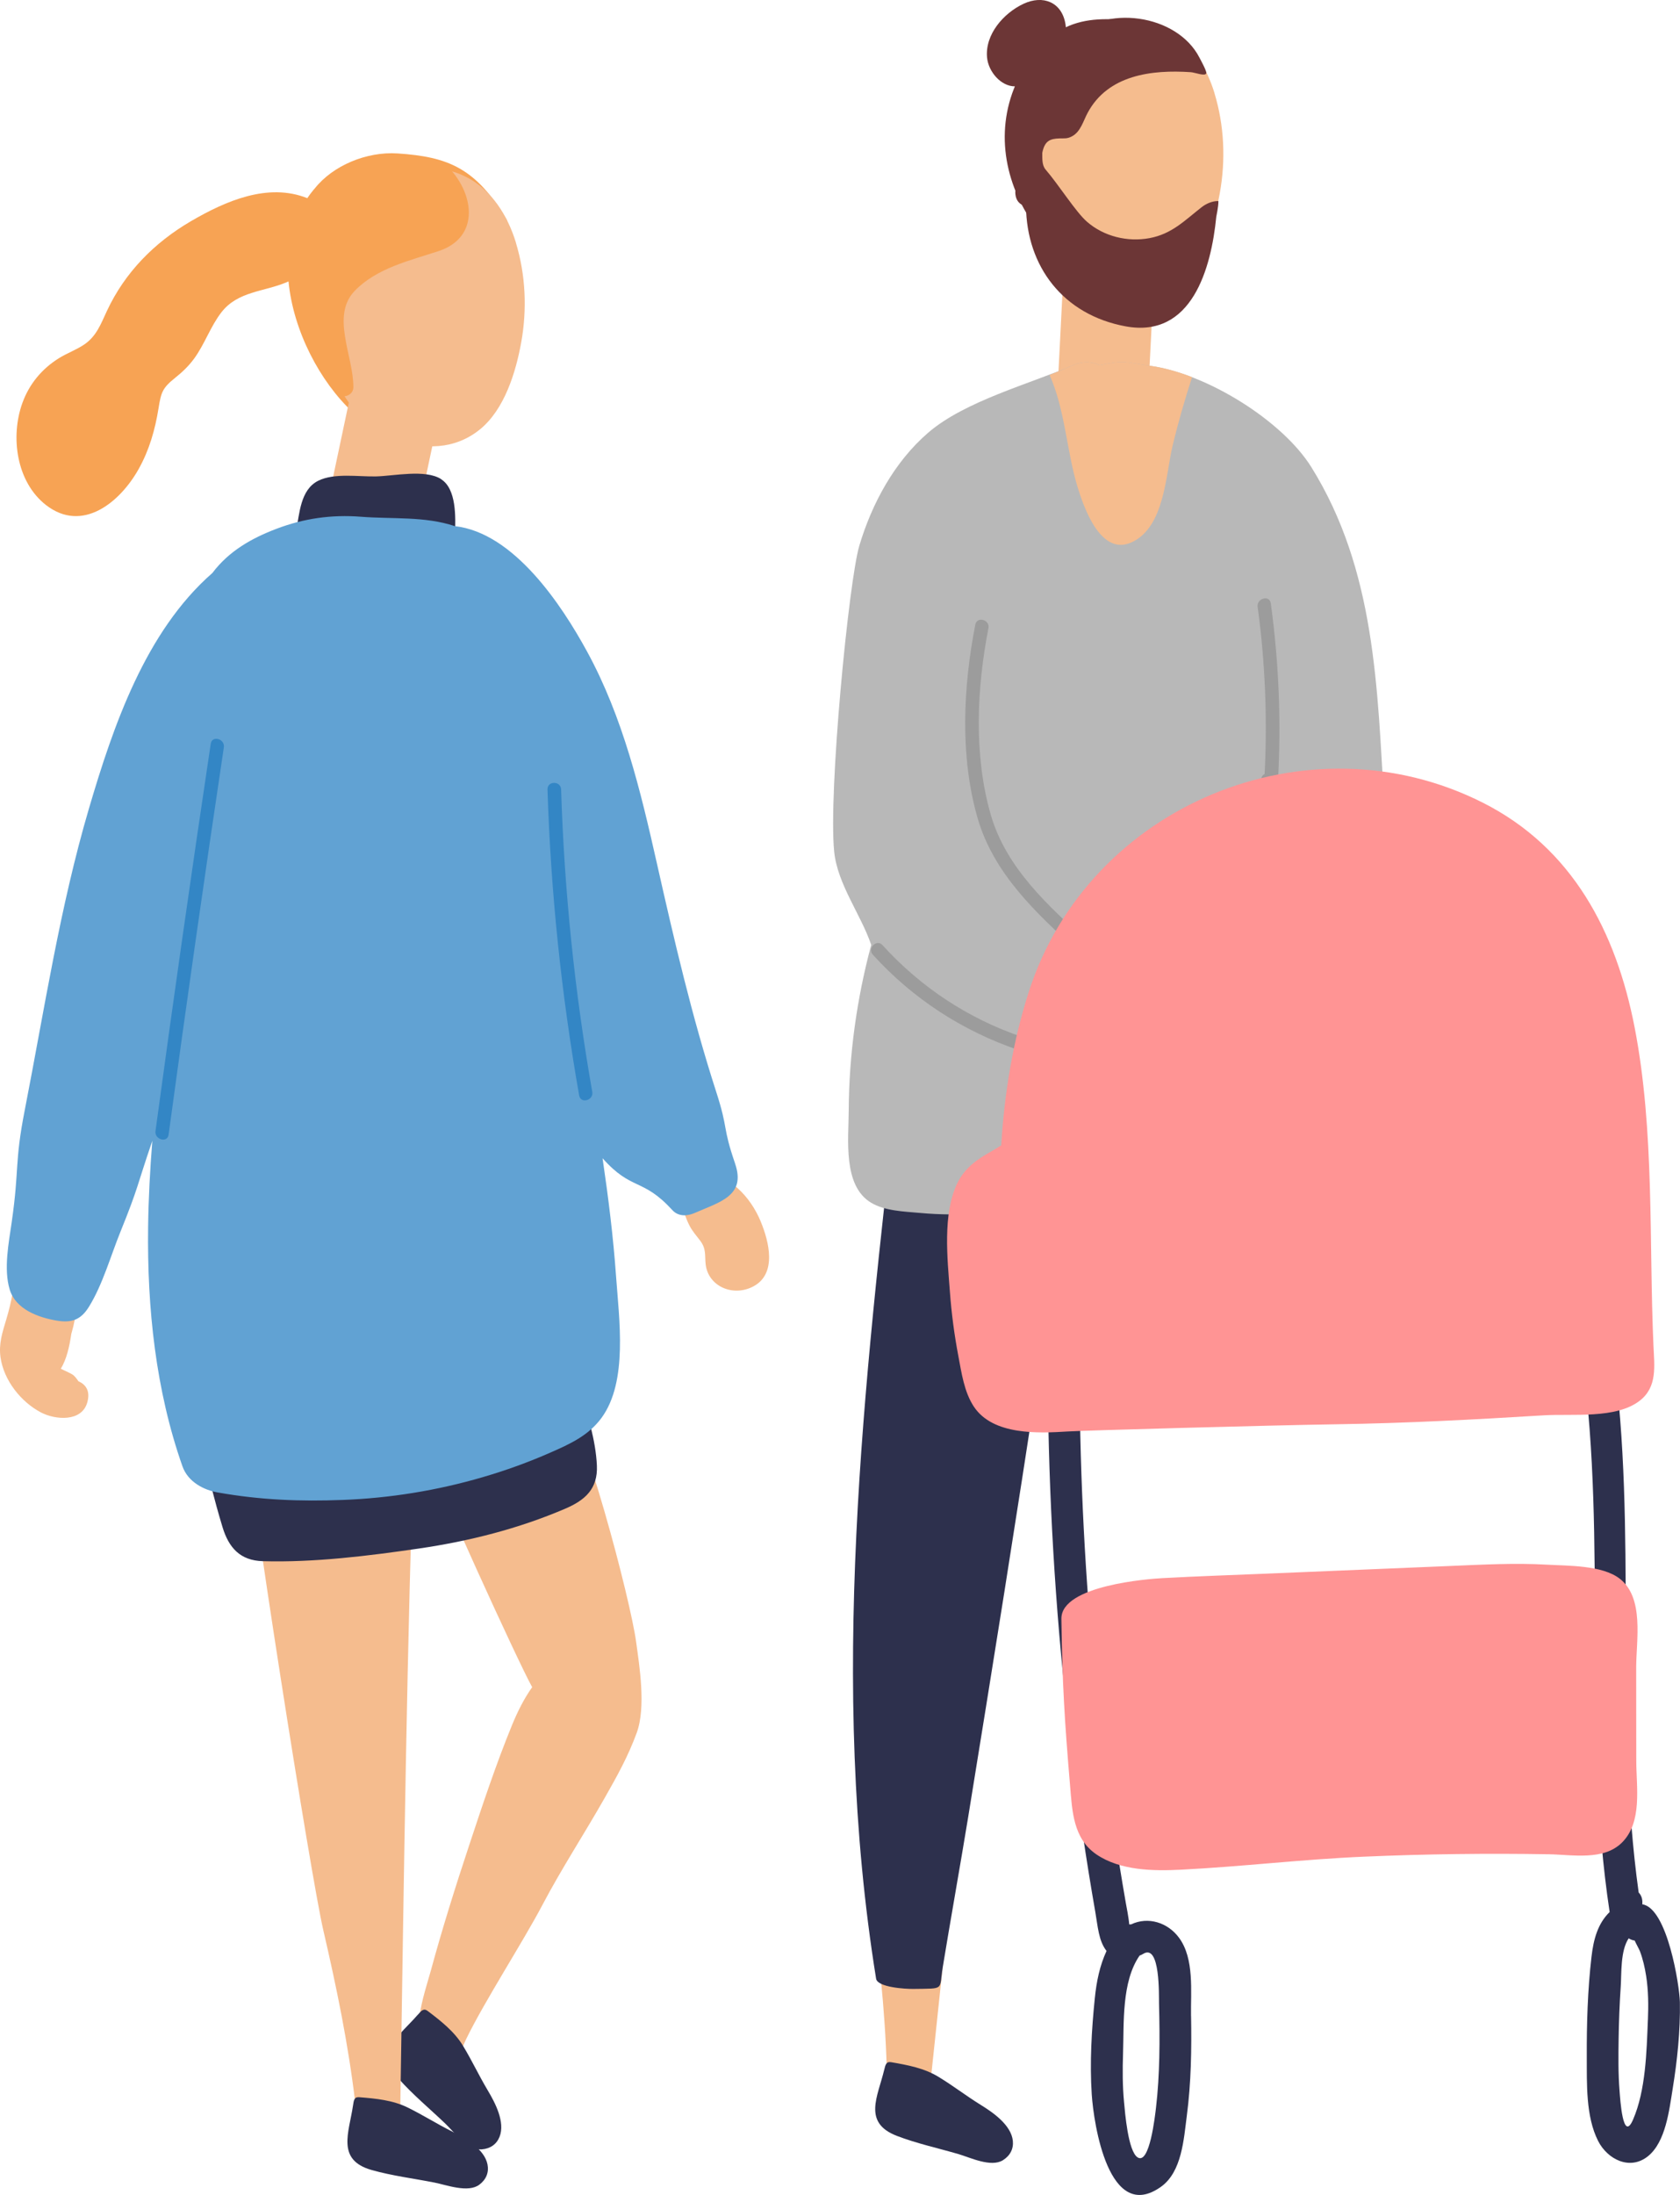
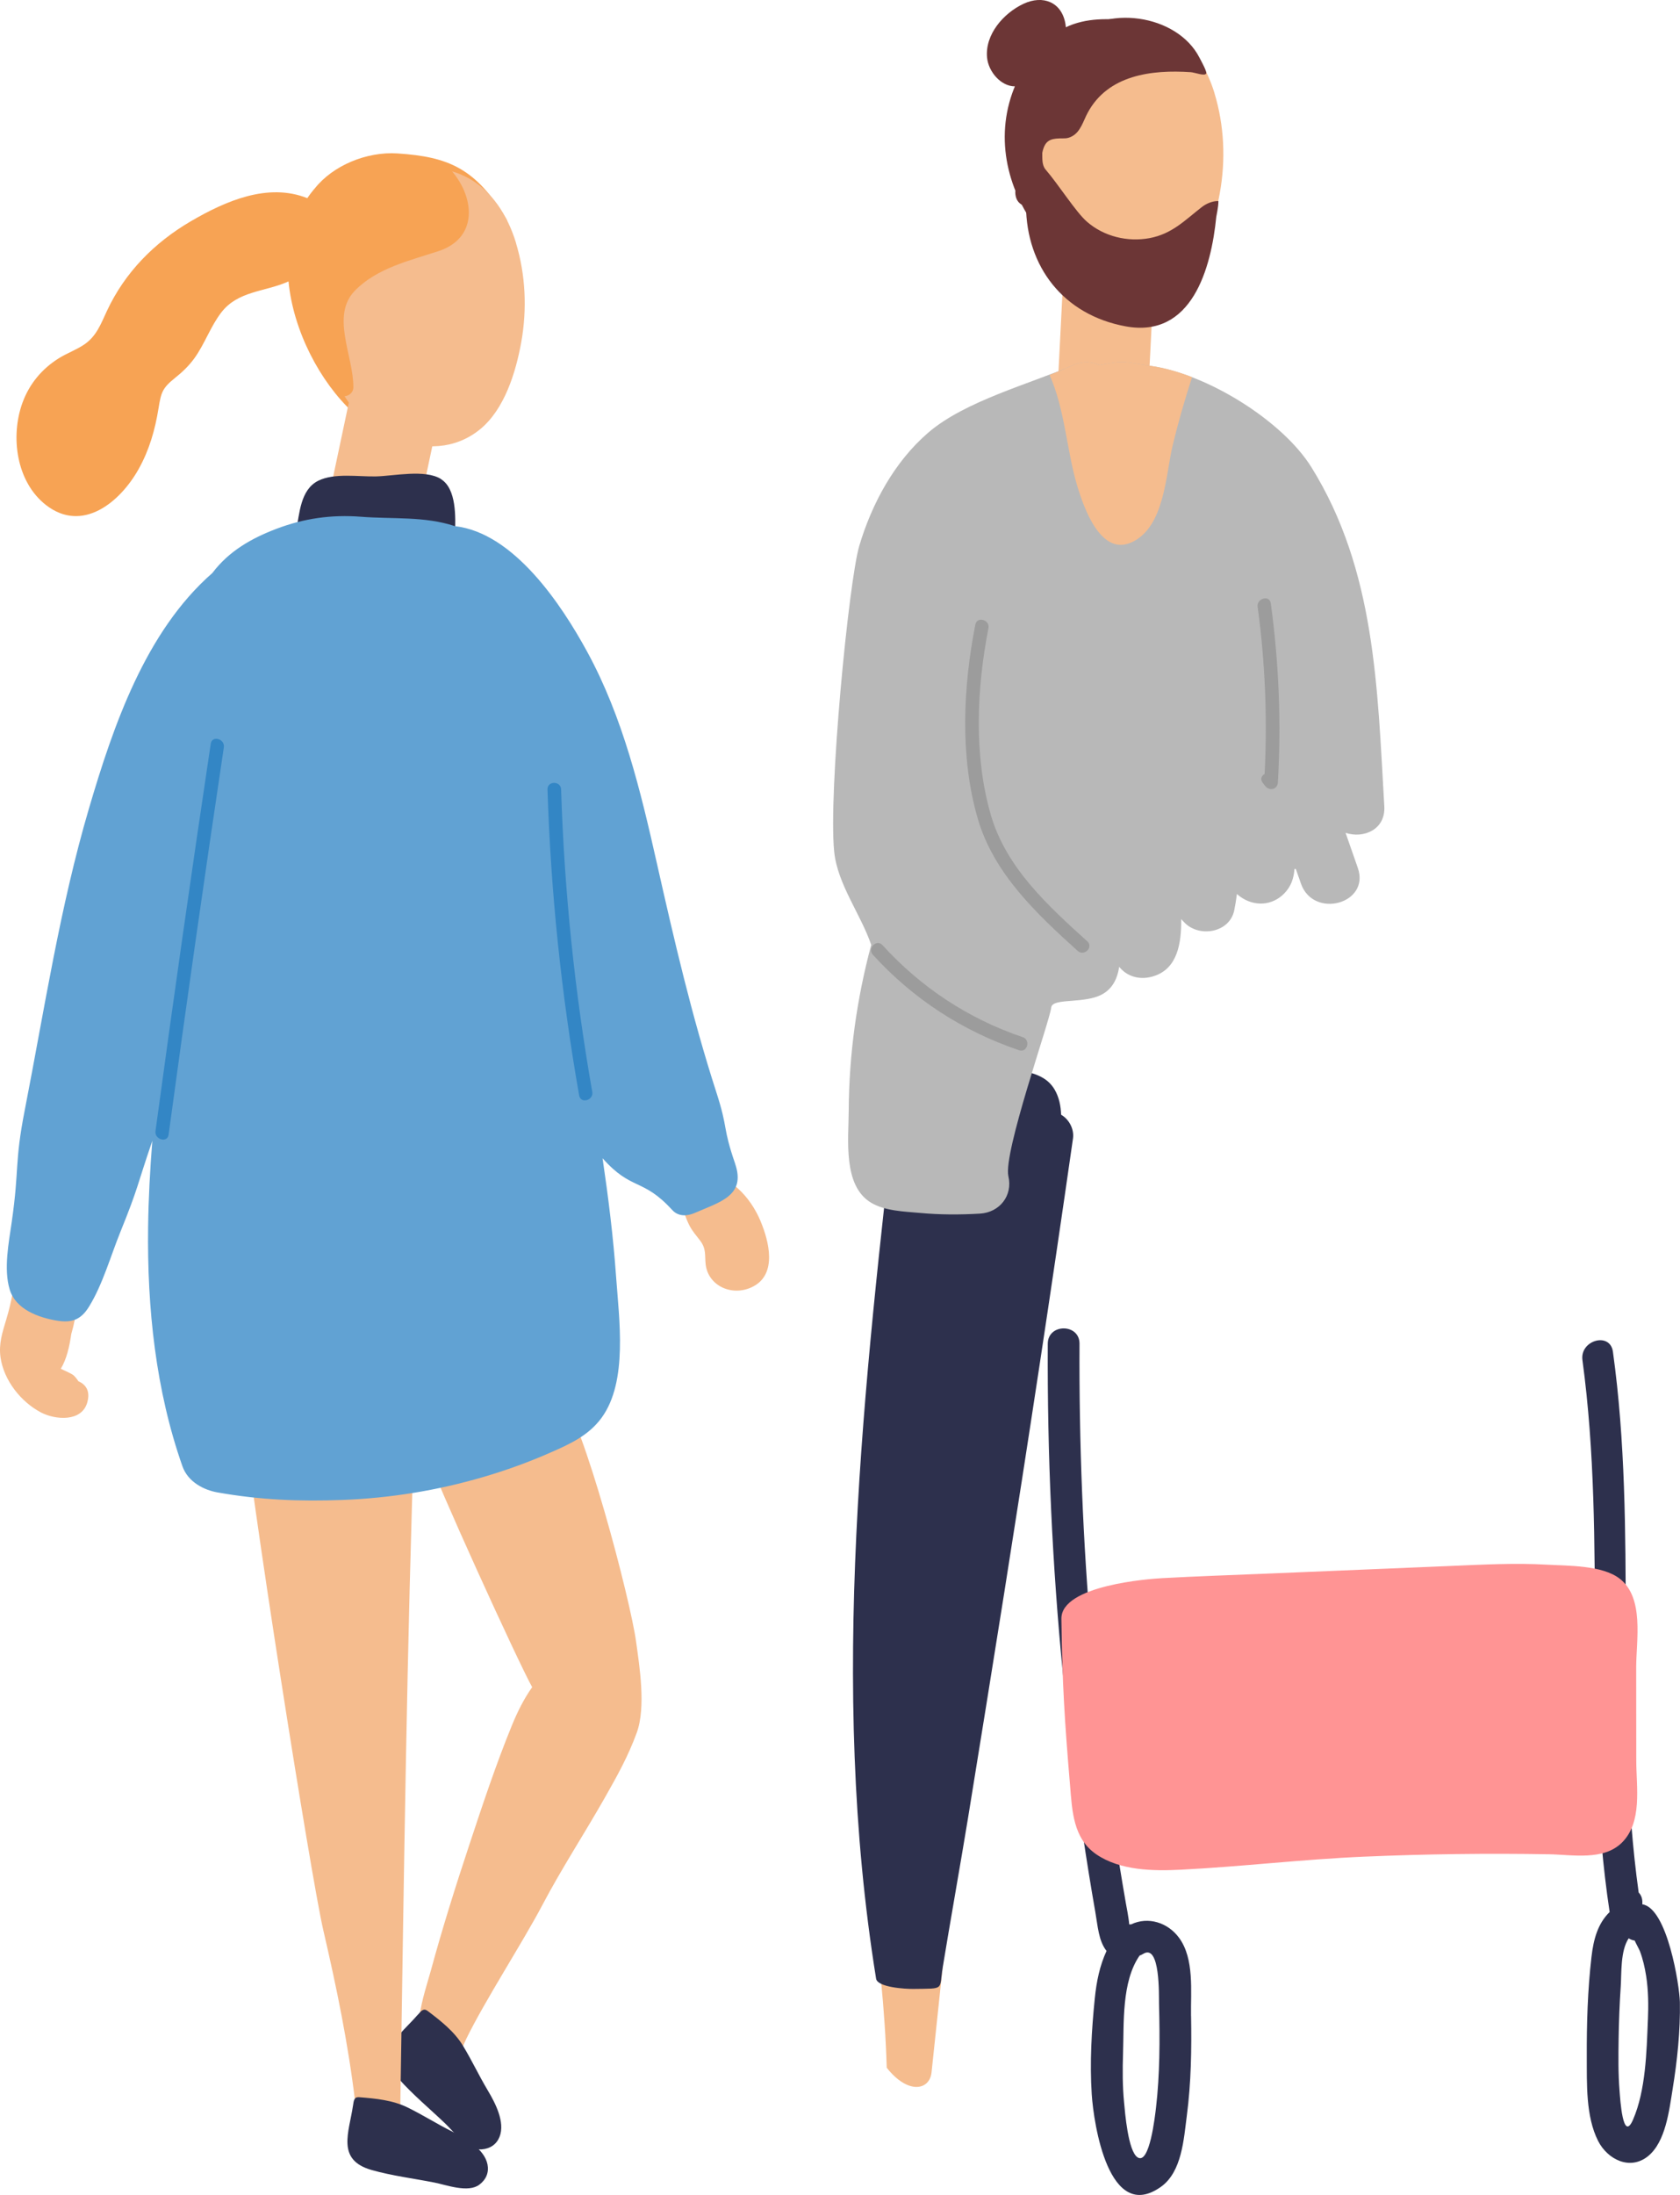
<svg xmlns="http://www.w3.org/2000/svg" width="134" height="175" viewBox="0 0 134 175" fill="none">
-   <path d="M74.301 165.233C74.789 160.618 75.277 156.006 75.766 151.39C77.205 137.804 68.824 146.583 69.421 150.895C70.072 155.568 70.59 160.133 70.727 164.857C70.749 165.58 71.183 166.018 71.711 166.181C72.423 167.013 74.149 166.658 74.301 165.233Z" fill="#F5BC8E" />
+   <path d="M74.301 165.233C74.789 160.618 75.277 156.006 75.766 151.39C77.205 137.804 68.824 146.583 69.421 150.895C70.072 155.568 70.59 160.133 70.727 164.857C72.423 167.013 74.149 166.658 74.301 165.233Z" fill="#F5BC8E" />
  <path d="M94.998 160.73C94.966 158.78 95.277 156.172 94.043 154.497C93.143 153.271 91.569 152.786 90.22 153.427C90.169 153.423 90.119 153.423 90.068 153.427C90.025 152.866 89.837 151.951 89.804 151.759C89.623 150.717 89.446 149.672 89.279 148.627C88.979 146.767 88.701 144.908 88.44 143.042C87.876 138.958 87.42 134.859 87.059 130.754C86.371 122.901 86.064 115.019 86.104 107.134C86.111 105.506 83.579 105.502 83.572 107.134C83.528 115.96 83.922 124.782 84.791 133.565C85.207 137.775 85.727 141.975 86.35 146.16C86.661 148.254 86.997 150.345 87.362 152.432C87.565 153.582 87.623 154.74 88.26 155.546C87.721 156.711 87.46 157.963 87.323 159.326C87.066 161.851 86.914 164.452 87.08 166.987C87.236 169.349 88.437 177.307 92.597 174.352C94.271 173.162 94.42 170.543 94.662 168.691C95.009 166.051 95.049 163.392 95.002 160.733L94.998 160.73ZM92.466 164.057C92.434 165.385 92.361 166.713 92.206 168.029C92.13 168.673 91.699 172.627 90.737 172.004C89.97 171.509 89.732 168.391 89.659 167.631C89.533 166.329 89.533 165.016 89.576 163.71C89.656 161.308 89.45 158.006 90.896 155.915C90.99 155.883 91.085 155.839 91.179 155.781C92.56 154.917 92.43 159.156 92.445 159.731C92.481 161.175 92.502 162.618 92.466 164.061V164.057Z" fill="#2D304D" />
  <path d="M133.991 159.623C133.97 158.375 133.004 152.124 130.993 151.828C130.993 151.802 130.993 151.777 130.996 151.748C131.018 151.372 130.895 151.086 130.703 150.887C128.71 136.599 130.638 122.069 128.649 107.767C128.424 106.164 126.004 106.851 126.218 108.436C128.197 123.038 126.178 137.854 128.388 152.443C127.437 153.369 127.104 154.617 126.941 156.009C126.634 158.646 126.554 161.33 126.565 163.985C126.576 166.119 126.475 168.731 127.466 170.691C128.218 172.171 130.009 173.075 131.452 171.907C132.863 170.764 133.141 168.228 133.413 166.553C133.781 164.278 134.031 161.931 133.991 159.623ZM131.438 161.052C131.336 163.569 131.271 166.651 130.255 168.995C129.444 170.865 129.231 167.385 129.177 166.68C129.068 165.32 129.086 163.945 129.104 162.582C129.123 161.175 129.18 159.764 129.274 158.36C129.343 157.369 129.235 155.535 129.907 154.541C130.056 154.635 130.215 154.693 130.385 154.718C130.508 155 130.739 155.398 130.801 155.561C131.043 156.201 131.195 156.87 131.3 157.543C131.481 158.7 131.488 159.883 131.441 161.052H131.438Z" fill="#2D304D" />
-   <path d="M70.524 165.038C70.622 164.629 70.68 164.347 71.081 164.416C72.383 164.64 73.718 164.886 74.861 165.588C76.091 166.336 76.97 167.042 78.276 167.852C79.245 168.452 80.656 169.444 80.786 170.684C80.851 171.324 80.573 171.867 79.998 172.229C79.046 172.826 77.368 172.012 76.457 171.744C74.829 171.27 73.118 170.898 71.534 170.29C68.788 169.234 70.018 167.15 70.521 165.041L70.524 165.038Z" fill="#2D304D" />
  <path d="M84.635 88.874C84.613 88.151 84.465 87.471 84.125 86.881C83.499 85.799 82.378 85.546 81.253 85.3C79.788 84.982 77.845 84.212 76.337 84.497C75.924 84.577 75.595 84.74 75.328 84.96C75.154 84.913 74.984 84.866 74.807 84.83C74.087 84.682 73.457 84.946 73.092 85.434C72.365 85.539 71.663 86.049 71.562 86.964C68.903 110.48 66.086 134.288 69.88 157.76C69.992 158.447 72.206 158.585 72.864 158.574C75.404 158.534 74.894 158.704 75.197 156.834C75.693 153.788 76.717 147.986 77.212 144.941C78.182 138.969 79.147 132.997 80.095 127.021C82.009 114.954 83.85 102.876 85.582 90.78C85.695 90.006 85.253 89.228 84.635 88.874Z" fill="#2D304D" />
  <path d="M90.245 1.663C88.437 1.453 86.635 1.406 85.011 2.173C85.004 2.086 85 1.996 84.982 1.909C84.686 0.155 83.184 -0.417 81.644 0.3C80.052 1.041 78.544 2.752 78.732 4.608C78.847 5.733 79.842 6.883 80.949 6.886C80.873 7.071 80.797 7.259 80.732 7.447C79.318 11.491 80.548 15.734 83.242 18.917C84.36 20.238 86.295 18.798 85.963 17.333C85.782 16.526 85.485 15.702 85.21 14.866C85.651 14.877 86.122 14.678 86.411 14.378C87.109 13.662 87.518 12.772 87.872 11.853C88.462 11.979 89.088 11.777 89.442 11.061C90.137 9.654 90.499 8.275 90.56 6.706C90.575 6.362 90.484 6.073 90.336 5.838C90.47 5.552 90.535 5.233 90.524 4.926C92.311 4.85 92.202 1.895 90.242 1.667L90.245 1.663Z" fill="#6C3636" />
  <path d="M60.685 97.407C59.828 95.338 58.186 93.71 55.936 93.305C55.643 93.251 55.339 93.334 55.115 93.504C55.111 93.497 55.108 93.493 55.104 93.486C54.428 92.553 52.858 93.453 53.541 94.397C54.268 95.403 54.435 96.608 54.985 97.696C55.227 98.177 55.553 98.521 55.867 98.944C56.345 99.588 56.207 100.109 56.283 100.793C56.482 102.569 58.482 103.433 60.11 102.551C61.991 101.534 61.329 98.97 60.682 97.407H60.685Z" fill="#F5BC8E" />
  <path d="M6.247 110.118C6.149 109.959 6.026 109.807 5.881 109.666C5.722 109.514 5.208 109.311 4.85 109.13C5.313 108.367 5.541 107.351 5.686 106.356C6.124 104.851 6.326 103.27 5.881 102.03C5.881 102.019 5.878 102.008 5.874 101.997C5.852 101.9 5.812 101.816 5.762 101.737C5.122 100.398 3.823 100.623 3.027 101.473C3.042 101.295 3.056 101.115 3.063 100.937C3.121 99.773 1.313 99.776 1.255 100.937C1.182 102.399 0.926 103.777 0.506 105.177C0.195 106.222 -0.116 107.126 0.043 108.23C0.307 110.053 1.667 111.778 3.284 112.621C4.405 113.203 6.521 113.395 6.963 111.807C7.22 110.888 6.84 110.386 6.247 110.118Z" fill="#F5BC8E" />
  <path d="M50.738 130.899C50.282 127.542 46.535 113.268 44.603 110.961C43.138 109.21 33.705 115.026 34.07 115.934C34.663 117.906 41.286 132.432 42.447 134.516C41.796 135.431 41.283 136.462 40.834 137.554C39.557 140.676 38.487 143.902 37.427 147.104C36.331 150.41 35.282 153.741 34.367 157.105C33.867 158.939 32.453 162.697 34.352 164.09C36.436 165.616 36.443 164.097 37.192 162.553C38.65 159.554 41.713 154.826 43.269 151.871C44.809 148.948 46.614 146.196 48.242 143.327C49.255 141.544 50.105 140.014 50.785 138.158C51.538 136.111 50.999 132.808 50.738 130.902V130.899Z" fill="#F5BC8E" />
  <path d="M33.332 160.628C33.607 160.31 33.788 160.086 34.114 160.332C35.166 161.131 36.237 161.963 36.931 163.11C37.676 164.34 38.136 165.371 38.921 166.691C39.503 167.671 40.303 169.198 39.847 170.359C39.612 170.955 39.113 171.31 38.436 171.364C37.315 171.455 36.201 169.961 35.513 169.306C34.287 168.134 32.938 167.016 31.813 165.75C29.86 163.547 31.911 162.263 33.329 160.625L33.332 160.628Z" fill="#2D304D" />
  <path d="M31.932 167.733C32.221 149.433 32.449 131.13 33.086 112.838C33.14 111.232 30.992 111.228 30.369 112.451C29.769 111.073 28.702 110.111 26.893 110.064C25.284 110.02 23.916 110.838 23.052 112.093C22.267 111.188 19.134 110.071 19.268 111.597C19.876 118.571 24.803 149.654 25.787 153.893C26.854 158.491 27.783 162.99 28.34 167.682C28.427 168.402 28.901 168.8 29.44 168.912C30.221 169.675 31.91 169.169 31.932 167.736V167.733Z" fill="#F5BC8E" />
  <path d="M40.432 17.546C37.958 13.398 35.763 12.504 31.711 12.233C29.252 12.07 26.553 13.191 25.099 15.033C25.074 15.061 25.045 15.087 25.02 15.119C24.835 15.34 24.669 15.568 24.51 15.799C21.37 14.548 17.999 16.02 15.228 17.637C12.312 19.337 9.961 21.721 8.529 24.788C8.044 25.826 7.697 26.814 6.695 27.483C6.065 27.902 5.335 28.163 4.691 28.564C3.342 29.407 2.336 30.612 1.79 32.117C0.813 34.808 1.302 38.428 3.667 40.266C6.579 42.527 9.578 40.038 11.054 37.405C11.907 35.886 12.37 34.261 12.645 32.551C12.848 31.288 12.949 30.941 13.962 30.131C14.533 29.675 15.033 29.201 15.47 28.611C16.324 27.45 16.783 26.029 17.666 24.893C18.972 23.215 21.055 23.269 22.864 22.502C22.914 22.48 22.961 22.459 23.012 22.437C23.392 26.39 25.53 30.438 28.119 32.847C28.745 33.43 29.805 33.513 30.42 32.847C30.879 32.352 31.013 31.943 31.082 31.288C31.151 30.626 30.865 30.178 30.442 29.939C30.836 29.577 31.064 29.132 31.194 28.633C32.388 28.224 32.894 26.962 33.18 25.667C33.263 25.291 33.343 24.911 33.422 24.531C33.922 25.034 34.591 25.027 35.141 24.734C36.135 25.11 37.427 24.643 37.307 23.305C37.242 22.603 37.181 21.902 37.115 21.2C37.777 20.99 40.812 18.194 40.425 17.546H40.432Z" fill="#F7A354" />
  <path d="M41.149 19.337C40.505 17.228 39.217 15.09 37.094 14.063C35.047 13.068 32.497 13.141 30.717 14.631C28.738 16.291 27.899 19.196 27.396 21.554C26.908 23.833 26.503 26.514 26.988 28.876C26.731 29.223 26.63 29.675 26.807 30.196C28.239 34.345 34.276 37.492 38.281 34.236C40.252 32.63 41.142 29.664 41.569 27.324C42.05 24.676 41.93 21.916 41.145 19.337H41.149Z" fill="#F5BC8E" />
  <path d="M96.872 7.429C96.228 5.32 94.94 3.183 92.817 2.155C90.769 1.161 88.219 1.233 86.44 2.723C84.461 4.384 83.622 7.288 83.119 9.647C82.631 11.925 82.226 14.606 82.71 16.968C82.454 17.315 82.352 17.767 82.529 18.288C83.962 22.437 89.999 25.584 94.003 22.328C95.975 20.723 96.864 17.756 97.291 15.416C97.772 12.768 97.653 10.008 96.868 7.429H96.872Z" fill="#F5BC8E" />
  <path d="M35.529 30.628L28.451 29.13L25.73 41.986L32.808 43.484L35.529 30.628Z" fill="#F5BC8E" />
  <path d="M92.236 18.485L85.011 18.118L84.344 31.242L91.569 31.609L92.236 18.485Z" fill="#F5BC8E" />
-   <path d="M47.609 116.842C47.519 114.831 46.846 112.708 46.264 110.798C45.573 108.523 41.905 108.852 41.999 111.373C41.999 111.46 42.01 111.554 42.017 111.652C41.623 110.783 40.737 110.147 39.547 110.458C33.567 112.017 27.483 112.831 21.302 112.892C20.748 112.899 20.285 113.084 19.931 113.388C18.791 111.583 15.42 112.755 16.024 115.214C16.563 117.407 17.095 119.609 17.753 121.769C18.256 123.415 19.167 124.42 20.962 124.471C25.067 124.587 29.361 124.051 33.416 123.462C37.42 122.876 41.337 121.888 45.066 120.293C46.669 119.609 47.693 118.705 47.609 116.842ZM23.79 117.341C23.779 117.284 23.768 117.229 23.758 117.171C24.098 117.157 24.438 117.132 24.778 117.114C24.466 117.189 24.116 117.276 23.79 117.341Z" fill="#2D304D" />
  <path d="M35.176 38.193C33.903 37.398 31.425 37.951 29.989 37.984C28.59 38.016 26.672 37.691 25.388 38.327C23.942 39.044 23.894 40.979 23.612 42.36C23.24 44.176 26.029 44.954 26.401 43.131C26.408 43.091 26.423 43.015 26.437 42.914C27.197 43.395 28.09 43.467 29.031 43.623C30.684 43.894 32.337 44.169 33.99 44.44C34.619 44.545 35.448 44.314 35.701 43.663C36.041 43.438 36.283 43.055 36.298 42.502C36.33 41.257 36.424 38.978 35.173 38.201L35.176 38.193Z" fill="#2D304D" />
  <path d="M35.626 13.199C35.249 12.841 34.765 13 34.526 13.322C33.709 12.916 32.764 12.772 31.914 13.144C31.289 13.419 31.108 13.81 31.137 14.255C30.967 14.349 30.8 14.45 30.637 14.555C30.533 14.588 30.431 14.646 30.348 14.743C30.345 14.747 30.341 14.754 30.337 14.758C29.498 15.347 28.785 16.049 28.42 16.602C28.283 16.812 28.294 17.047 28.391 17.25C28.341 17.282 28.294 17.319 28.25 17.373C26.8 19.145 25.284 21.033 24.987 23.381C24.658 26.014 26.355 28.514 26.764 31.082C26.894 31.903 28.178 31.683 28.185 30.89C28.207 28.405 26.358 25.186 28.301 23.182C30.059 21.37 32.674 20.78 34.978 20.021C38.389 18.896 37.8 15.282 35.622 13.199H35.626Z" fill="#F7A354" />
  <path d="M58.638 92.784C57.589 89.735 58.121 90.122 57.123 87.04C55.191 81.068 53.773 74.951 52.395 68.835C51.093 63.047 49.689 57.187 46.824 51.943C44.788 48.213 40.986 42.476 36.28 41.948C33.868 41.145 31.317 41.398 28.782 41.199C26.445 41.015 24.221 41.333 22.047 42.162C20.097 42.903 18.27 43.919 16.939 45.685C11.6 50.351 9.032 57.882 7.09 64.476C4.774 72.344 3.545 80.471 1.975 88.505C1.143 92.759 1.552 93.132 0.937 97.421C0.702 99.071 0.275 101.18 0.777 102.822C1.262 104.399 3.056 105.043 4.539 105.293C5.737 105.491 6.464 105.213 7.1 104.178C8.186 102.424 8.826 100.134 9.6 98.225C11.083 94.56 10.87 94.694 12.15 90.954C11.969 93.24 11.842 95.533 11.814 97.83C11.73 104.301 12.421 110.852 14.552 116.904C15 118.181 16.302 118.803 17.341 118.987C20.795 119.602 23.96 119.714 27.324 119.588C31.09 119.447 34.859 118.839 38.505 117.772C40.342 117.237 42.155 116.582 43.92 115.804C45.425 115.142 46.947 114.466 47.993 113.026C50.091 110.132 49.382 105.195 49.139 101.769C48.915 98.604 48.521 95.472 48.062 92.347C50.405 94.98 51.237 93.869 53.636 96.488C54.106 97.002 54.811 96.969 55.39 96.716C57.405 95.834 59.514 95.342 58.635 92.784H58.638Z" fill="#61A2D3" />
  <path d="M28.156 167.877C28.218 167.461 28.247 167.172 28.655 167.208C29.972 167.313 31.325 167.44 32.526 168.033C33.817 168.669 34.758 169.292 36.132 169.979C37.152 170.489 38.646 171.35 38.885 172.572C39.008 173.202 38.78 173.77 38.237 174.178C37.344 174.858 35.6 174.2 34.667 174.016C33.003 173.686 31.263 173.473 29.636 173.01C26.807 172.207 27.841 170.019 28.156 167.874V167.877Z" fill="#2D304D" />
  <path d="M16.809 59.296C15.268 69.58 13.799 79.871 12.403 90.176C12.309 90.86 13.354 91.156 13.448 90.466C14.845 80.164 16.317 69.869 17.854 59.586C17.955 58.902 16.91 58.609 16.809 59.296Z" fill="#3386C5" />
  <path d="M47.24 87.055C45.837 79.082 45.009 71.034 44.755 62.942C44.734 62.244 43.648 62.244 43.67 62.942C43.927 71.128 44.773 79.274 46.195 87.34C46.314 88.028 47.363 87.735 47.24 87.051V87.055Z" fill="#3386C5" />
  <path d="M97.176 16.031C96.742 16.02 96.257 16.201 95.855 16.512C94.488 17.576 93.479 18.653 91.688 18.986C89.938 19.312 88.049 18.856 86.697 17.677C85.81 16.906 84.447 14.736 83.401 13.521C83.105 13.177 83.137 12.656 83.134 12.186C83.325 11.224 83.756 11.061 84.501 11.036C84.899 11.021 85.109 11.083 85.517 10.862C86.197 10.493 86.403 9.643 86.751 8.999C88.375 5.964 91.873 5.548 94.976 5.755C95.309 5.776 96.141 6.113 96.213 5.841C96.26 5.664 95.758 4.771 95.671 4.597C93.884 1.11 88.075 0.3 85.347 3.128C85.311 3.165 85.286 3.204 85.264 3.241C84.881 3.508 84.541 3.939 84.266 4.358C84.078 4.611 83.915 4.883 83.785 5.179C83.654 5.472 83.781 5.747 83.984 5.896C83.937 6.019 83.897 6.142 83.857 6.268C83.217 7.23 82.718 8.279 82.457 9.469C82.385 9.806 82.645 10.091 82.931 10.153C82.938 10.178 82.949 10.2 82.96 10.222C82.848 10.298 82.743 10.381 82.645 10.479C81.77 11.39 81.976 12.797 82.425 13.922C82.356 14.132 82.269 14.309 82.186 14.479C81.528 14.32 80.819 14.704 81.014 15.637C81.119 16.132 81.463 16.375 81.835 16.422C81.882 21.247 84.801 25.099 89.775 26.018C95.074 26.998 96.608 21.384 97.013 17.282C97.024 17.178 97.183 16.53 97.183 16.031H97.176Z" fill="#6C3636" />
  <path d="M110.415 64.284C109.865 54.876 109.716 45.478 104.605 37.26C102.29 33.535 96.25 29.784 91.721 29.165C89.695 28.89 89.84 28.669 87.709 29.114C87.113 28.832 86.4 28.771 85.659 29.089C82.153 30.605 76.977 31.968 74.044 34.489C71.345 36.812 69.551 40.129 68.542 43.504C67.706 46.296 66.057 63.196 66.538 67.916C66.802 70.502 68.668 72.915 69.49 75.335C68.332 79.647 67.717 84.103 67.695 88.57C67.685 90.824 67.214 94.52 69.468 95.884C70.575 96.553 72.105 96.59 73.371 96.705C74.97 96.854 76.565 96.854 78.164 96.76C79.723 96.669 80.793 95.334 80.432 93.783C79.998 91.923 83.731 81.419 83.846 80.334C83.922 79.639 85.796 79.954 87.297 79.524C88.603 79.151 89.098 78.185 89.268 77.082C89.836 77.791 90.744 78.117 91.721 77.907C93.768 77.465 94.181 75.527 94.213 73.707C94.213 73.562 94.213 73.421 94.213 73.277C94.314 73.385 94.412 73.497 94.521 73.602C95.714 74.763 98.091 74.351 98.449 72.564C98.536 72.137 98.601 71.707 98.659 71.276C98.749 71.352 98.84 71.432 98.937 71.501C100.044 72.289 101.466 72.224 102.431 71.237C102.996 70.662 103.195 69.996 103.249 69.291C103.285 69.283 103.318 69.28 103.354 69.272C103.491 69.663 103.629 70.057 103.766 70.448C104.757 73.288 109.304 72.065 108.302 69.197C107.977 68.263 107.651 67.33 107.325 66.4C108.729 66.874 110.523 66.172 110.415 64.281V64.284Z" fill="#B8B8B8" />
  <path d="M86.722 75.049C83.575 72.202 80.233 69.16 79.021 64.943C77.661 60.219 77.903 54.862 78.84 50.087C78.974 49.403 77.928 49.114 77.794 49.797C76.818 54.771 76.554 60.305 77.975 65.228C79.245 69.634 82.663 72.832 85.955 75.812C86.472 76.279 87.243 75.516 86.722 75.046V75.049Z" fill="#9C9C9C" />
  <path d="M81.568 82.689C77.245 81.224 73.462 78.731 70.391 75.357C69.92 74.839 69.153 75.61 69.624 76.123C72.818 79.636 76.786 82.211 81.282 83.734C81.944 83.958 82.23 82.909 81.571 82.689H81.568Z" fill="#9C9C9C" />
  <path d="M101.357 48.097C101.263 47.41 100.218 47.703 100.312 48.387C100.916 52.807 101.093 57.256 100.869 61.709C100.63 61.843 100.493 62.118 100.71 62.4C100.778 62.487 100.843 62.573 100.912 62.664C101.234 63.083 101.889 62.964 101.925 62.389C102.207 57.607 102.008 52.847 101.361 48.101L101.357 48.097Z" fill="#9C9C9C" />
  <path d="M87.706 29.114C87.109 28.832 86.396 28.771 85.655 29.089C85.018 29.364 84.367 29.632 83.716 29.896C84.946 32.63 85.087 36.009 85.944 38.812C86.443 40.44 87.792 44.404 90.288 43.225C92.903 41.995 92.969 37.861 93.54 35.484C93.981 33.657 94.502 31.856 95.081 30.069C93.924 29.621 92.781 29.306 91.721 29.161C89.695 28.886 89.84 28.666 87.709 29.111L87.706 29.114Z" fill="#F5BC8E" />
-   <path d="M131.883 107.289C131.514 99.024 131.988 90.22 130.382 81.918C128.906 74.304 125.426 67.605 118.275 63.998C104.323 56.959 86.841 64.179 82.056 79.082C80.804 82.982 80.113 87.123 79.86 91.316C79.585 91.486 79.325 91.656 79.09 91.786C77.939 92.426 76.952 93.113 76.359 94.329C75.169 96.781 75.57 100.38 75.766 102.996C75.892 104.703 76.116 106.407 76.435 108.089C76.692 109.441 76.901 110.986 77.683 112.158C79.213 114.448 82.837 114.274 85.163 114.129C86.346 114.053 101.187 113.637 106.656 113.554C112.151 113.471 117.642 113.178 123.129 112.842C125.419 112.7 128.877 113.149 130.779 111.684C132.208 110.584 131.955 108.924 131.883 107.293V107.289Z" fill="#FF9494" />
  <path d="M130.512 140.394C130.512 137.912 130.508 135.431 130.505 132.95C130.505 130.787 131.17 127.39 129.184 125.86C127.781 124.778 125.054 124.847 123.379 124.749C120.829 124.601 118.278 124.746 115.728 124.851C110.813 125.057 105.897 125.259 100.977 125.466C98.218 125.581 95.454 125.672 92.694 125.824C91.703 125.878 84.628 126.384 84.66 129.061C84.722 134.165 84.921 137.283 85.351 142.369C85.521 144.394 85.594 146.583 87.456 147.852C89.363 149.147 91.996 149.18 94.202 149.068C99.068 148.822 103.907 148.239 108.78 148.03C113.703 147.816 118.633 147.755 123.556 147.838C125.426 147.871 127.893 148.366 129.365 146.912C131.018 145.273 130.515 142.495 130.512 140.397V140.394Z" fill="#FF9494" />
</svg>